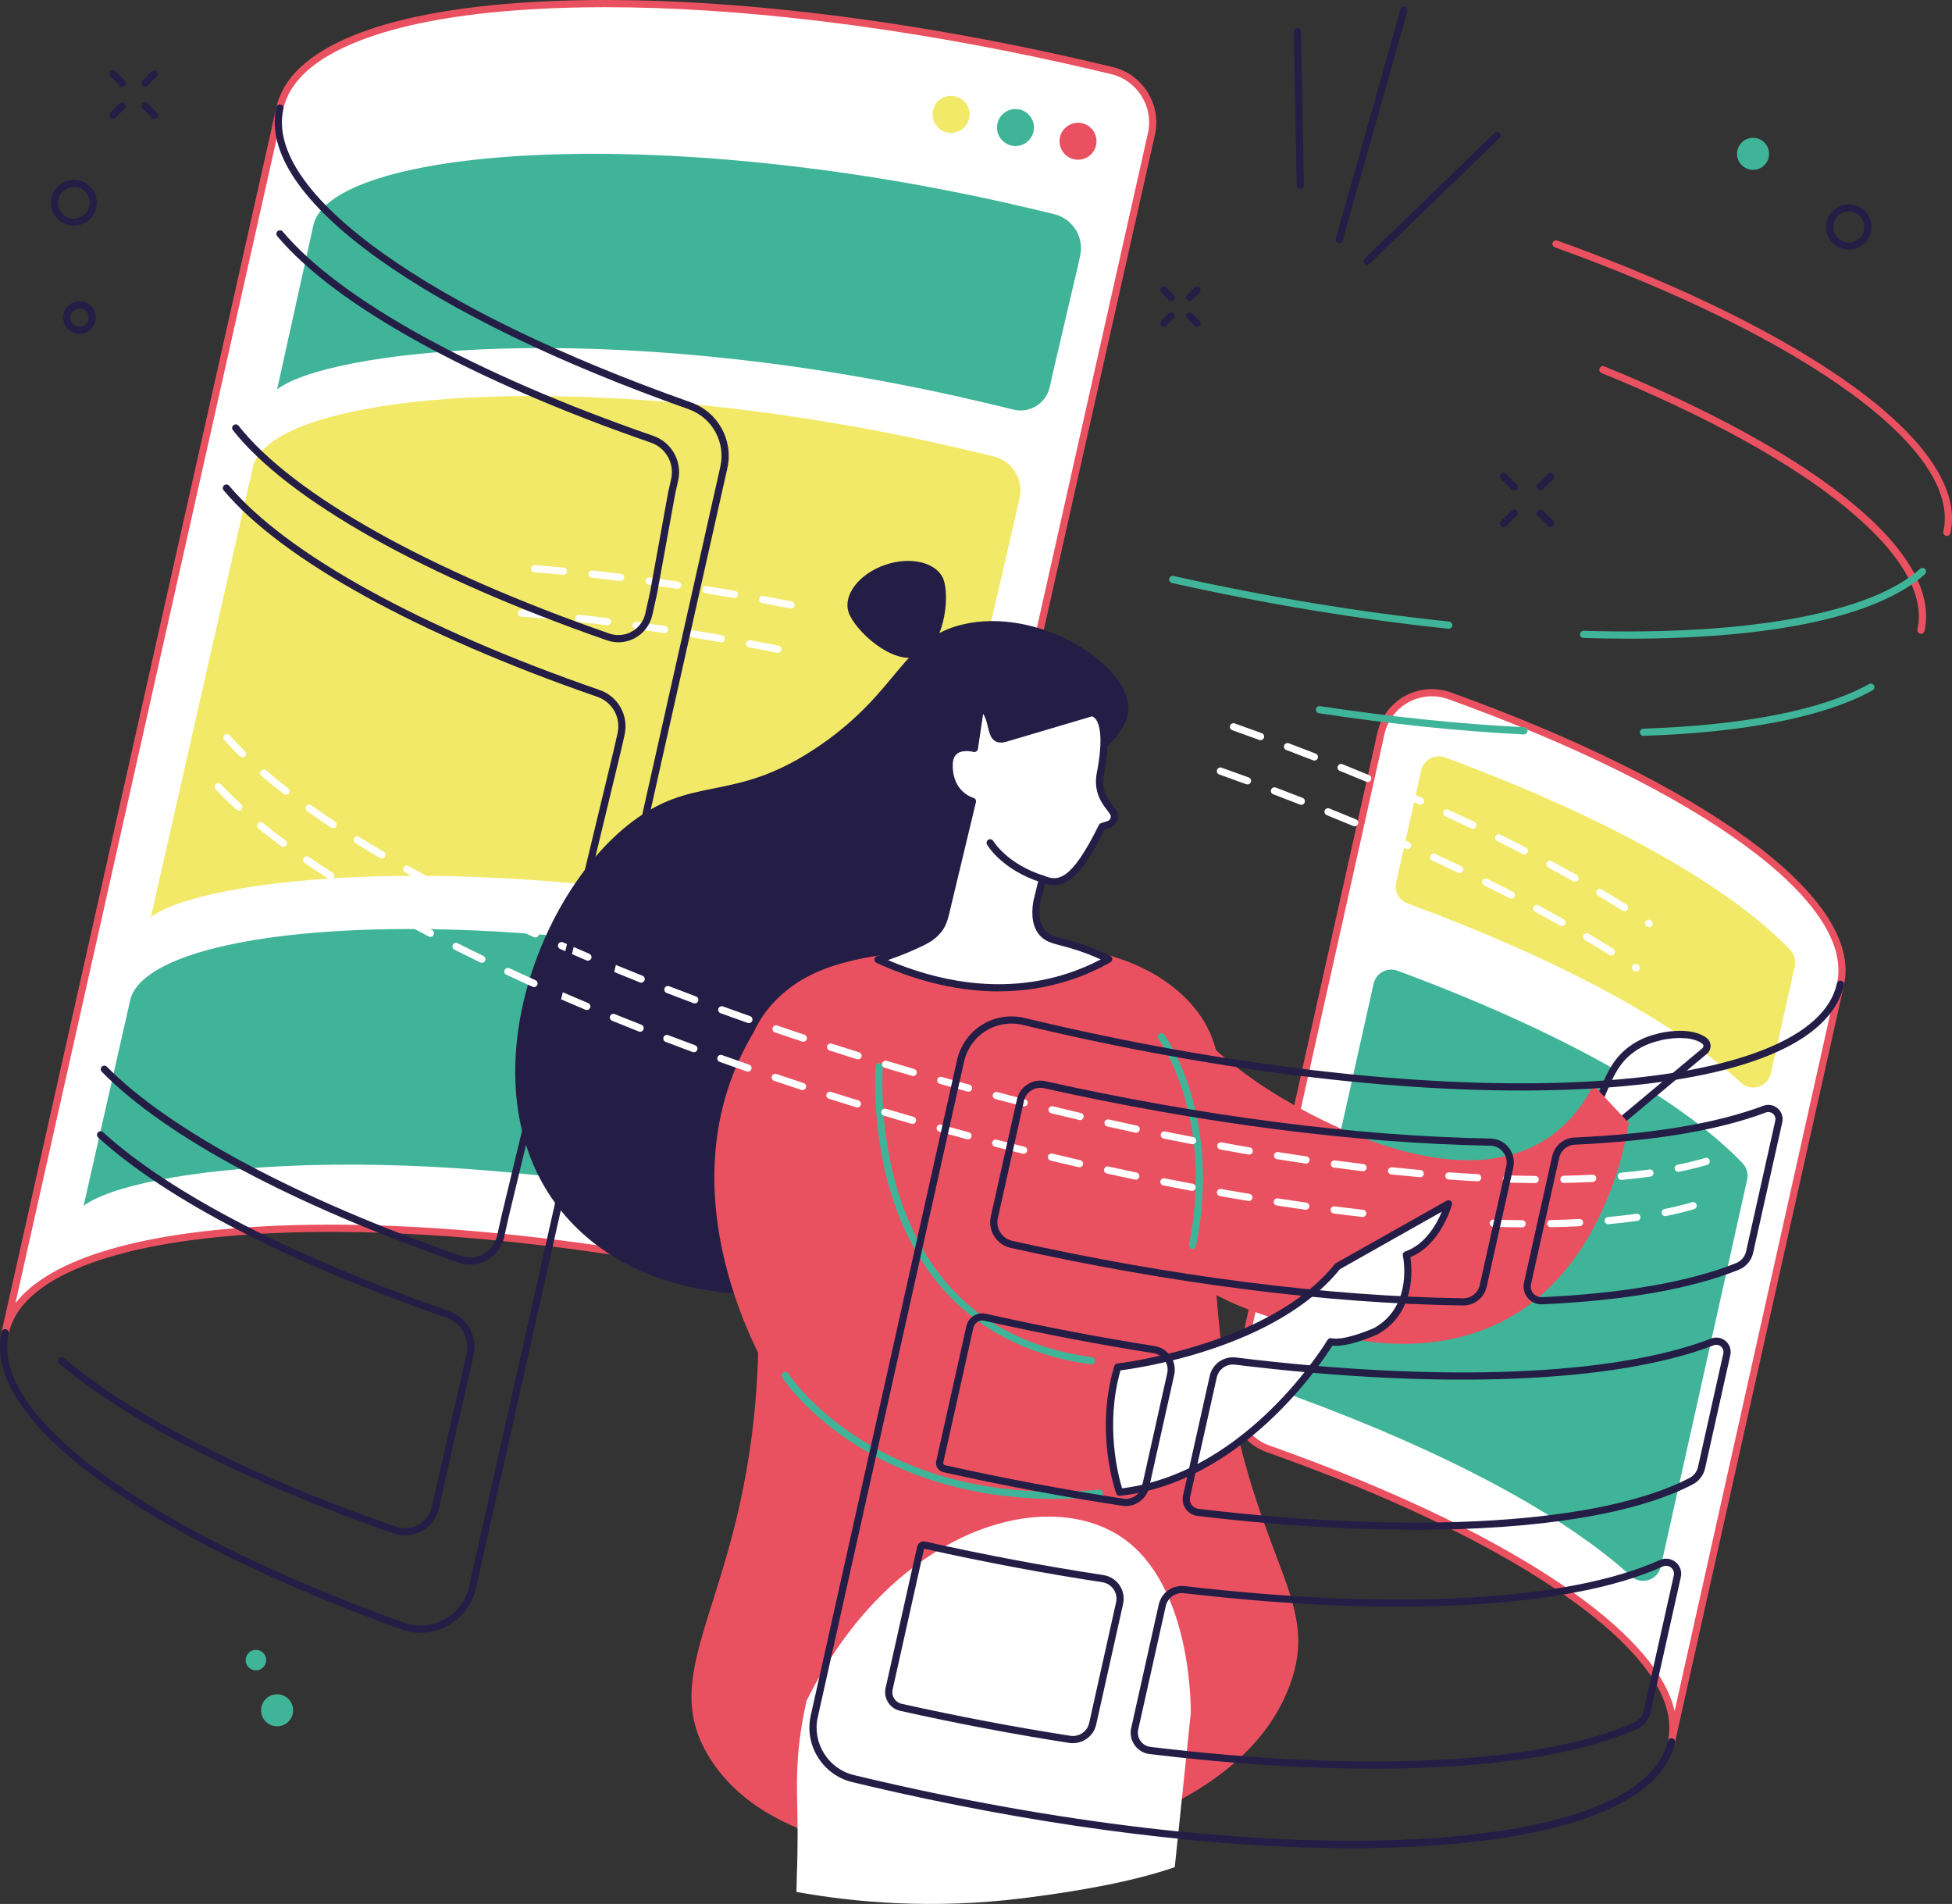
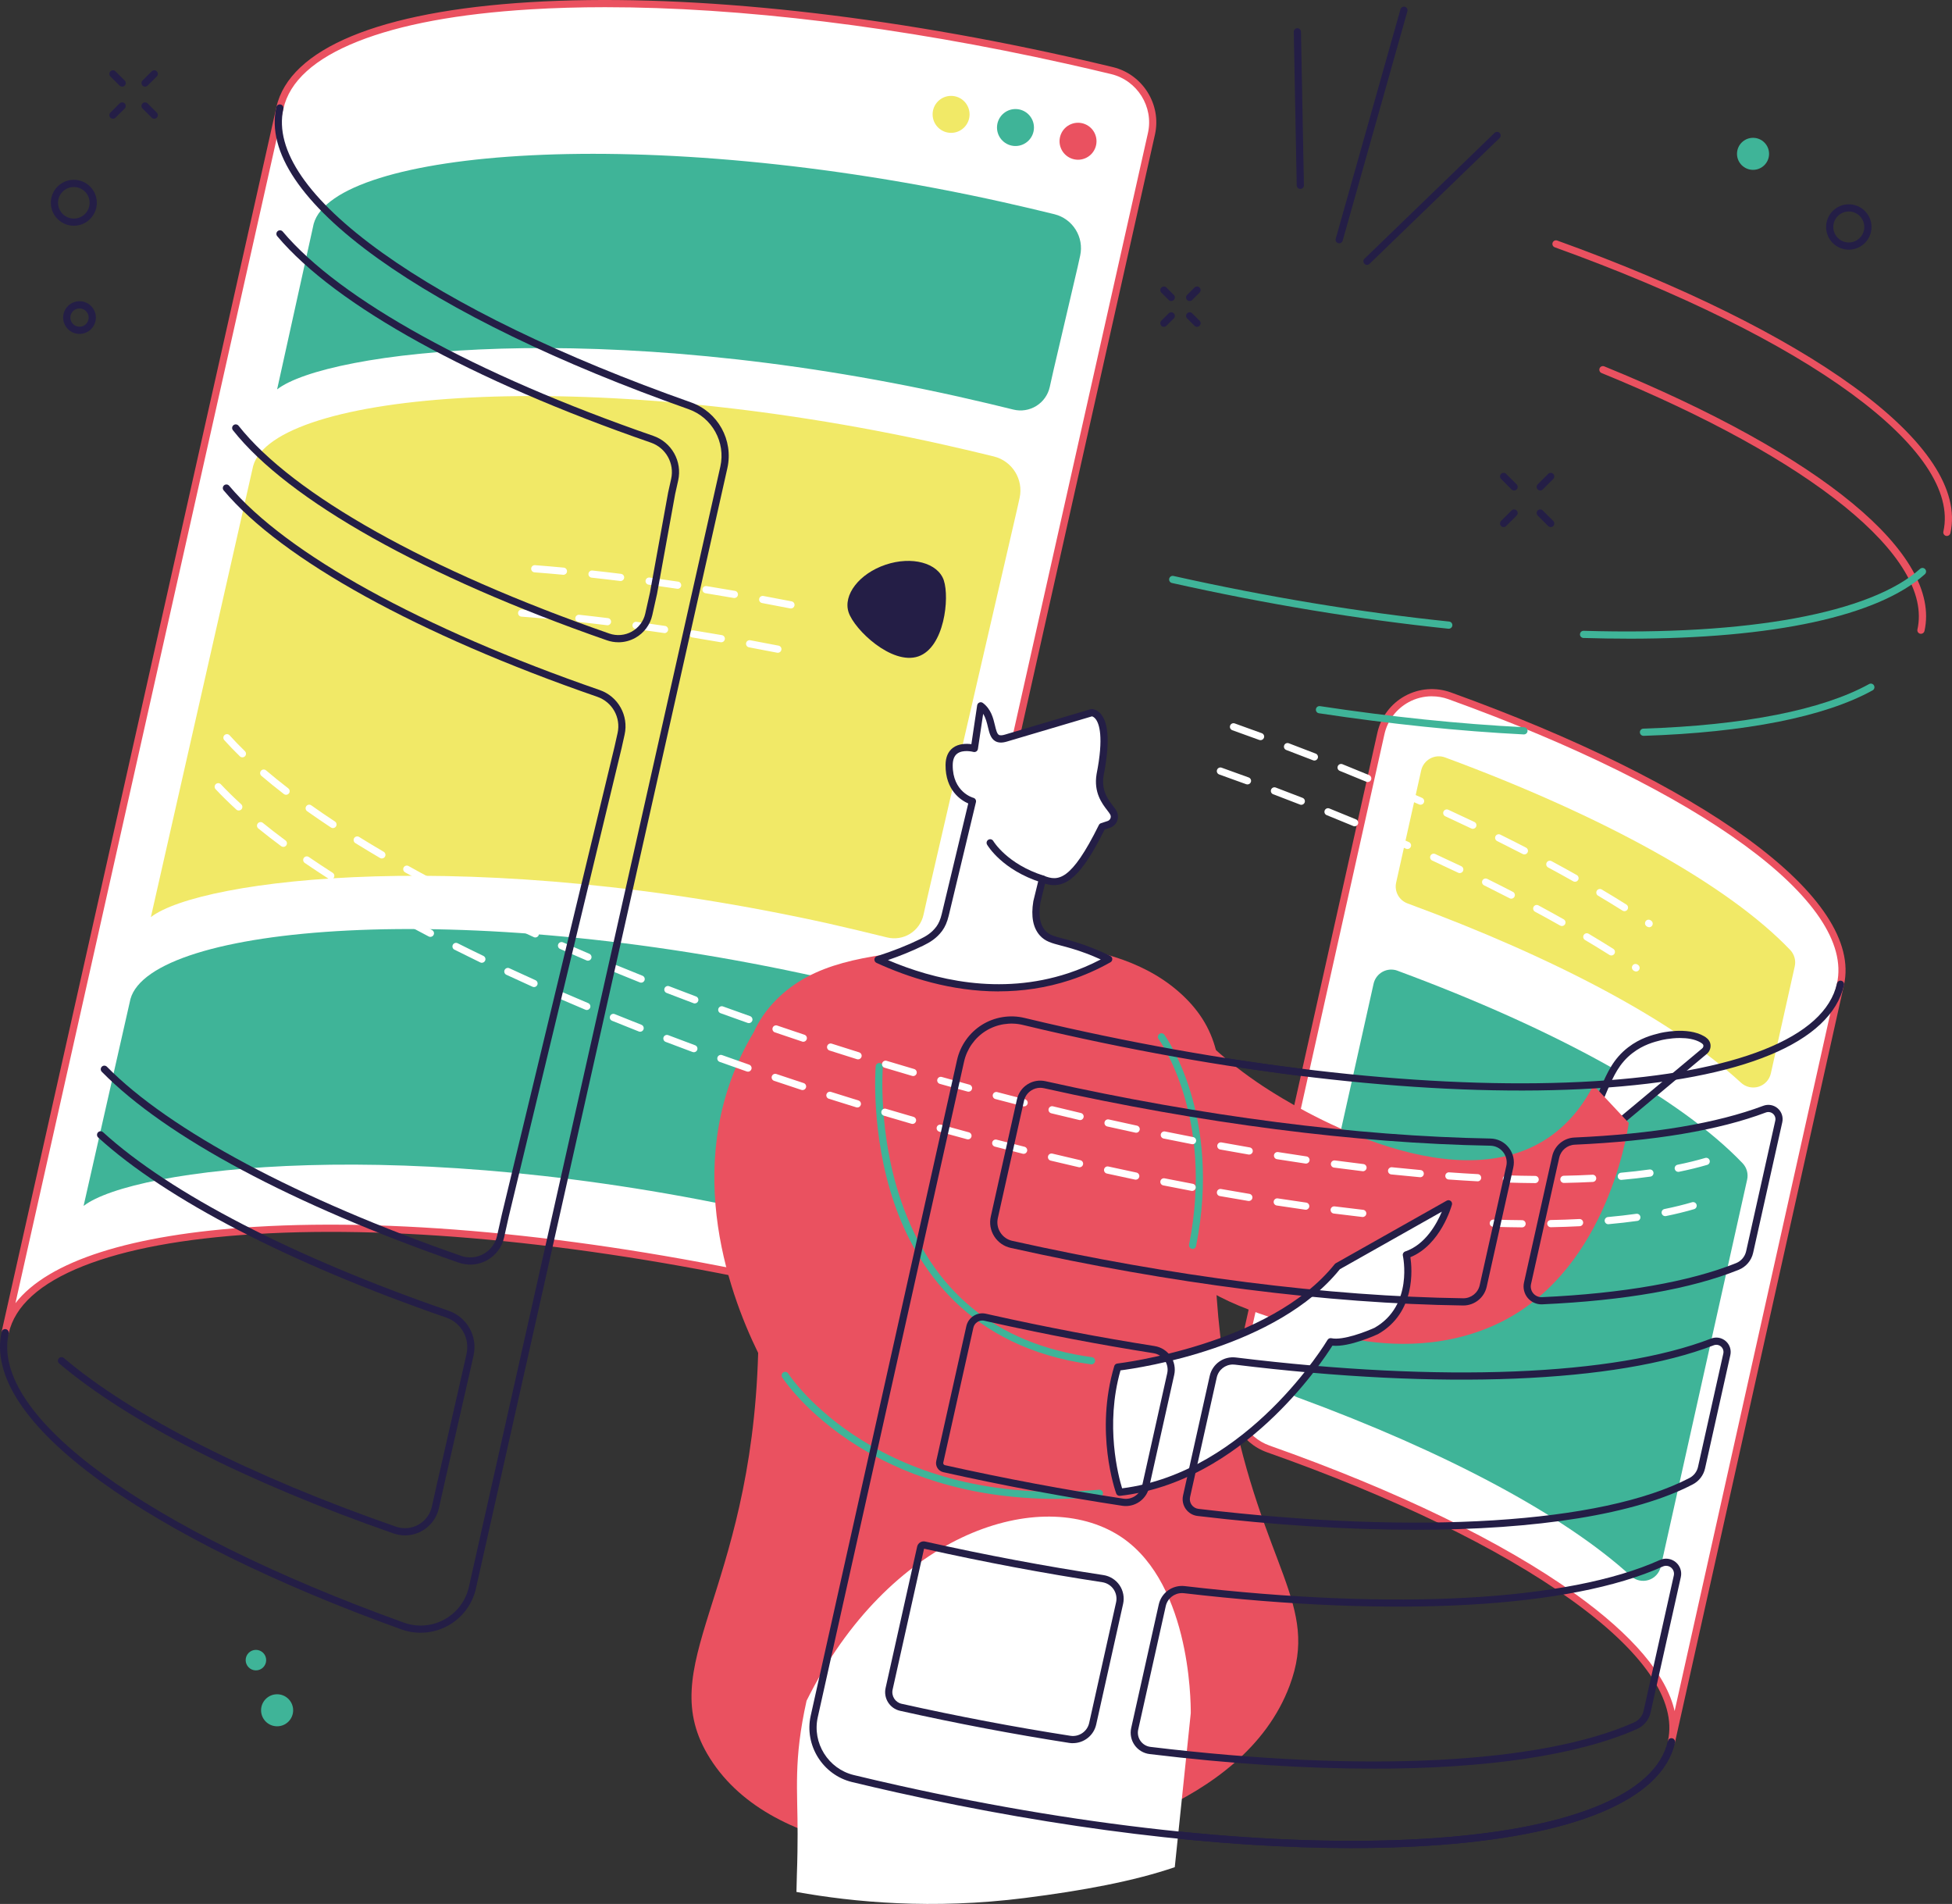
<svg xmlns="http://www.w3.org/2000/svg" id="Ebene_1" data-name="Ebene 1" viewBox="0 0 814.3 794.08">
  <rect x="0" y="0" width="814.3" height="794.08" fill="#333333" stroke="none" />
  <defs>
    <style>
      .cls-1 {
        fill: #f1e967;
      }

      .cls-1, .cls-2, .cls-3, .cls-4, .cls-5 {
        stroke-width: 0px;
      }

      .cls-2 {
        fill: #ea5160;
      }

      .cls-3 {
        fill: #241e46;
      }

      .cls-4 {
        fill: #fff;
      }

      .cls-5 {
        fill: #3fb498;
      }
    </style>
  </defs>
  <g id="CMS_development" data-name="CMS development">
    <path class="cls-3" d="M563.84,770.78c-55.63,0-121.76-8.03-189.87-23.23-6.14-1.37-12.36-2.82-18.49-4.29-12.27-2.96-20.02-15.38-17.28-27.69l61.04-273.47c1.35-6.05,5.14-11.39,10.39-14.67,5.25-3.28,11.72-4.33,17.74-2.88,5.88,1.41,11.85,2.8,17.77,4.12,80.92,18.06,159,25.97,219.87,22.27,29.5-1.79,53.31-6.22,70.77-13.15,17.74-7.04,28.01-16.34,30.53-27.61.18-.81.98-1.32,1.79-1.14.81.18,1.32.98,1.14,1.79-5.37,24.05-42.32,39.35-104.04,43.11-61.13,3.72-139.51-4.22-220.7-22.34-5.93-1.32-11.93-2.71-17.82-4.13-5.24-1.26-10.87-.35-15.45,2.5-4.57,2.85-7.87,7.51-9.05,12.77l-61.04,273.47c-2.39,10.72,4.36,21.54,15.05,24.12,6.1,1.47,12.31,2.91,18.44,4.28,80.92,18.06,159.01,25.97,219.87,22.27,29.5-1.79,53.31-6.22,70.77-13.15,17.74-7.04,28.01-16.34,30.53-27.61.18-.81.98-1.32,1.79-1.14.81.18,1.32.98,1.14,1.79-5.37,24.05-42.32,39.35-104.04,43.11-9.85.6-20.15.9-30.84.9Z" />
    <g>
      <g>
        <path class="cls-4" d="M604.7,290.19c-12.34-4.45-25.79,2.93-28.64,15.73l-60.96,273.14c-2.4,10.74,3.6,21.58,13.98,25.25,106.41,37.61,176.28,85.87,168.18,122.14l70.52-315.94c7.97-35.69-59.54-82.98-163.07-120.32Z" />
        <path class="cls-2" d="M697.26,727.96c-.11,0-.22-.01-.33-.04-.81-.18-1.32-.98-1.14-1.79,3.78-16.92-10.25-37.33-40.56-59.03-29.99-21.47-73.78-42.69-126.66-61.38-11.08-3.92-17.5-15.52-14.94-26.99l60.96-273.14c1.45-6.51,5.64-12.1,11.5-15.31,5.86-3.22,12.83-3.77,19.12-1.5,51.72,18.65,94.5,39.74,123.72,60.97,30.36,22.07,44.3,43.19,40.3,61.08l-70.51,315.94c-.16.7-.78,1.17-1.46,1.17ZM597.31,290.4c-3.38,0-6.75.84-9.77,2.51-5.1,2.8-8.75,7.66-10.01,13.34l-60.96,273.14c-2.23,9.99,3.37,20.1,13.02,23.51,53.13,18.78,97.19,40.14,127.4,61.77,24.09,17.25,38.2,33.92,41.6,48.97l67.73-303.45c7.54-33.8-56.09-80.34-162.11-118.58-2.23-.81-4.56-1.2-6.88-1.2Z" />
      </g>
      <path class="cls-5" d="M582.98,404.85c-2.04-.75-4.3-.59-6.21.45-1.91,1.04-3.28,2.85-3.76,4.97-8.97,40.18-20.85,93.4-36.56,163.81-.82,3.68,1.2,7.4,4.74,8.7,62.38,22.92,111.58,49.31,139.2,74.58,1.98,1.81,4.78,2.43,7.34,1.62,2.56-.81,4.49-2.92,5.08-5.54,15.4-68.98,27.12-121.5,36.03-161.45.55-2.45-.17-5.03-1.9-6.84-25.72-26.92-77.18-55.58-143.97-80.29Z" />
      <path class="cls-1" d="M602.83,315.9c-2.04-.75-4.3-.59-6.21.45-1.91,1.04-3.28,2.85-3.76,4.97-2.54,11.4-5.93,26.59-10.44,46.78-.82,3.68,1.21,7.39,4.75,8.69,62.47,23,111.66,49.47,139.12,74.79,1.98,1.82,4.78,2.45,7.34,1.65,2.57-.8,4.51-2.91,5.1-5.54,4.22-18.9,7.47-33.46,9.97-44.66.55-2.46-.17-5.02-1.91-6.84-25.72-26.92-77.18-55.58-143.96-80.29Z" />
    </g>
    <g>
      <g>
        <path class="cls-4" d="M330.53,535.86c6.09,1.36,12.12,2.76,18.1,4.2,12.01,2.89,24.05-4.64,26.74-16.69L480.34,55.79c2.63-11.8-4.69-23.5-16.44-26.34-6.2-1.5-12.46-2.95-18.77-4.36C274.72-12.95,127.7-4.01,116.75,45.05L2.14,555.82c10.95-49.06,157.97-58,328.38-19.96Z" />
        <path class="cls-2" d="M2.14,557.32c-.11,0-.22-.01-.33-.04-.81-.18-1.32-.98-1.14-1.79,0-.02,0-.04.01-.06L115.29,44.72C120.74,20.28,158.3,4.72,221.05.91c62.16-3.78,141.86,4.29,224.41,22.71,6.26,1.4,12.58,2.87,18.8,4.37,12.46,3.01,20.34,15.63,17.55,28.12l-104.97,467.58c-1.39,6.23-5.14,11.53-10.56,14.91-5.41,3.37-11.8,4.41-18,2.92-5.97-1.44-12.05-2.85-18.08-4.19-82.29-18.36-161.68-26.41-223.57-22.64-30,1.82-54.21,6.32-71.97,13.37-18.04,7.17-28.49,16.62-31.05,28.1h0c-.16.7-.78,1.17-1.46,1.17ZM252.42,3c-10.81,0-21.22.3-31.19.91-30,1.82-54.21,6.32-71.97,13.37-18.04,7.17-28.49,16.62-31.05,28.1L6.44,543.51c13.59-17.53,48.22-28.68,100-31.83,62.16-3.78,141.86,4.29,224.41,22.71h0c6.04,1.35,12.14,2.76,18.13,4.2,5.41,1.3,10.99.4,15.71-2.55,4.73-2.95,8.01-7.57,9.22-13.02L478.88,55.46c2.44-10.91-4.44-21.92-15.33-24.55-6.2-1.5-12.51-2.96-18.75-4.35C375.77,11.14,308.76,3,252.42,3Z" />
      </g>
      <path class="cls-5" d="M399.99,165.46c8.72,1.95,16.41,3.79,22.73,5.36,3.26.81,6.71.27,9.57-1.5,2.86-1.77,4.89-4.61,5.62-7.89l1.56-6.97,10.08-43.09,1.04-4.68c1.73-7.75-3.05-15.45-10.75-17.35-6.03-1.49-13.23-3.2-21.29-5-150.03-33.48-279.14-21.7-287.69,9l-15.26,69.06c20.54-15.9,134.36-30.43,284.39,3.05Z" />
      <path class="cls-1" d="M347.32,385.57c5.34,1.19,14.7,3.43,22.75,5.41,3.26.8,6.7.26,9.56-1.51,2.85-1.77,4.88-4.61,5.61-7.89l1.57-7.02,37.48-162.16,1.04-4.68c1.73-7.75-3.05-15.45-10.75-17.35-6.03-1.49-13.23-3.2-21.29-5-150.03-33.49-279.14-21.7-287.69,9l-42.66,188.13c20.54-15.9,134.36-30.43,284.39,3.05Z" />
      <path class="cls-5" d="M319.26,506c3.39.76,13.81,3.25,22.76,5.44,3.26.8,6.7.25,9.55-1.52,2.85-1.77,4.87-4.61,5.6-7.88l1.57-7.03,14.37-60.32,1.04-4.68c1.73-7.75-3.05-15.45-10.75-17.35-6.03-1.49-13.23-3.2-21.29-5-150.03-33.48-279.14-21.7-287.69,9l-19.55,86.3c20.54-15.9,134.36-30.43,284.39,3.05Z" />
      <circle class="cls-2" cx="449.71" cy="58.91" r="7.71" transform="translate(11.69 176.58) rotate(-22.5)" />
      <circle class="cls-5" cx="423.62" cy="53.19" r="7.71" />
      <circle class="cls-1" cx="396.76" cy="47.7" r="7.71" />
    </g>
    <g>
      <g>
-         <path class="cls-3" d="M430.41,402.77c1.95,21.32-7.79,84.67-46.48,114.87-38.65,30.17-111.78,31.64-148.19-10.66-43.91-51.02-11.17-138.74,32.09-167.16,24.23-15.92,40.28-5.7,74.03-28.81,33.67-23.05,34.31-44.59,59.83-50.59,30.69-7.21,66.36,15.11,68.86,32.83,2.24,15.85-20.66,21.89-33.61,53.88-2.43,6-3.78,11.11-4.5,15.75-3.2,20.46-2.4,36.04-2.05,39.88Z" />
        <path class="cls-3" d="M393.72,242.06c2.45,7.29.26,28.04-10.7,31.73-10.96,3.69-26.55-11.07-29-18.37-2.45-7.29,4.44-16.2,15.41-19.89,10.96-3.69,21.84-.77,24.3,6.53Z" />
      </g>
      <g>
        <g>
          <path class="cls-4" d="M711.05,438.4c.8-.67,1.18-1.72.98-2.74-.22-1.18-1.39-1.89-1.92-2.19-6.61-3.84-17.51-1.09-17.51-1.09-3,.76-7.71,1.94-12.52,5.65-5.71,4.4-8.1,9.67-10.93,16.11-2.38,5.42-5.32,13.74-6.48,24.6,5.47-4.43,45.13-37.64,48.38-40.35Z" />
          <path class="cls-3" d="M662.67,480.25c-.25,0-.49-.06-.72-.18-.53-.29-.84-.87-.77-1.48.94-8.79,3.16-17.22,6.6-25.05,2.71-6.16,5.26-11.97,11.39-16.7,5.06-3.9,10.07-5.17,13.07-5.92.47-.12,11.57-2.85,18.63,1.25.56.33,2.28,1.33,2.64,3.21.3,1.56-.28,3.16-1.49,4.17h0c-.65.54-2.77,2.31-5.78,4.83-12.41,10.38-38.23,31.98-42.62,35.52-.27.22-.61.33-.94.33ZM700.87,432.92c-4.2,0-7.84.89-7.9.91-2.95.74-7.41,1.87-11.97,5.39-5.52,4.26-7.82,9.48-10.47,15.53-2.83,6.44-4.8,13.3-5.88,20.44,8.28-6.85,28.96-24.15,39.66-33.1,3.01-2.52,5.13-4.29,5.79-4.84h0c.38-.32.56-.82.47-1.31-.1-.53-.93-1.02-1.2-1.17-2.44-1.42-5.6-1.84-8.49-1.84ZM711.05,438.4h0,0Z" />
        </g>
        <path class="cls-2" d="M477.2,404.07c18.86,27.12,39.43,42.49,52.18,50.57,8.09,5.13,75.16,47.66,116.37,19.97,10.2-6.85,15.94-16.08,18.98-22.01,4.91,5.25,9.83,10.5,14.74,15.75-.98,6.52-10.48,63.99-56.23,84.42-23.38,10.44-47.27,8.34-62.47,4.93-21.33-4.78-51.86-13.21-63.96-25-46.7-45.49-19.61-128.64-19.61-128.64Z" />
        <path class="cls-2" d="M513.04,582.93c-18.56-96.94,13.26-135.74-18.89-167.06-29.42-28.67-83.23-22.64-106.52-20.04-26.42,2.96-48.3,5.41-63.92,21.27-4.15,4.21-7.16,8.69-9.33,13.51v-.02c-30.93,51.64-10.89,107.63,1.9,133.68-2.9,101.66-44.66,130.1-20.12,169.07,26.56,42.19,97.51,43.79,135.13,37.59,13.2-2.17,87.27-16.01,106.69-67.88,12.73-34.01-11.31-48.9-24.94-120.13Z" />
        <g>
          <path class="cls-4" d="M466.27,570.17s63.91-7.26,91.68-41.99l46.3-26.12s-4.64,16.9-17.58,21.31c0,0,4.96,21.73-12.49,31.7,0,0-12.71,5.91-19.11,4.53,0,0-33.36,56.68-88.03,62.78,0,0-8.95-24.87-.78-52.21Z" />
          <path class="cls-3" d="M467.05,623.88c-.63,0-1.19-.39-1.41-.99-.37-1.03-9.02-25.65-.81-53.14.17-.58.67-.99,1.27-1.06.63-.07,63.62-7.6,90.68-41.44.12-.15.27-.28.43-.37l46.3-26.12c.53-.3,1.18-.25,1.66.12.48.37.68,1,.52,1.58-.19.7-4.72,16.71-17.33,21.88.75,4.99,2.24,23.08-13.44,32.04-.04.02-.07.04-.11.06-.51.24-11.99,5.53-18.98,4.8-4.55,7.24-37.59,56.94-88.62,62.63-.06,0-.11,0-.17,0ZM467.43,571.54c-6.53,22.93-.88,44.16.67,49.2,52.59-6.65,85.36-61.35,85.69-61.9.33-.56.98-.84,1.61-.71,4.8,1.04,14.64-2.8,18.1-4.4,16.23-9.33,11.76-29.83,11.72-30.03-.17-.75.25-1.51.98-1.75,8.43-2.87,13.17-11.57,15.28-16.6l-42.53,24c-26.35,32.67-82.99,41.1-91.5,42.19Z" />
        </g>
        <path class="cls-5" d="M440.52,625.14c-38.54,0-65.75-11.47-82.52-21.89-22-13.67-31.65-28.68-31.73-28.82-.29-.51-.27-1.18.08-1.66.49-.67,1.42-.82,2.09-.33.2.15.36.33.46.54,1,1.57,38.05,56.52,129.59,48.34.83-.07,1.55.53,1.63,1.36.07.83-.54,1.55-1.36,1.63-6.34.57-12.42.83-18.24.83Z" />
        <path class="cls-5" d="M455.34,569.04c-.07,0-.14,0-.2-.01-51.24-6.97-72.95-40.47-82.14-67.34-9.91-28.98-7.72-56.7-7.7-56.98.07-.83.82-1.43,1.62-1.37.83.07,1.44.79,1.37,1.62-.02.27-2.15,27.45,7.58,55.84,12.98,37.87,39.78,59.82,79.67,65.25.82.11,1.4.87,1.28,1.69-.1.75-.75,1.3-1.48,1.3Z" />
        <path class="cls-5" d="M497.5,520.89c-.1,0-.2,0-.29-.03-.81-.16-1.34-.95-1.18-1.76,10.68-53.6-12.48-85.44-12.72-85.75-.5-.66-.36-1.6.3-2.1.66-.5,1.6-.36,2.1.3.24.33,24.21,33.15,13.25,88.14-.14.71-.77,1.21-1.47,1.21Z" />
      </g>
      <path class="cls-4" d="M490.07,778.75l6.67-64.21c.03-5.3-.32-57-31.42-75.01-33.58-19.46-94.65,1-128.85,69.81-5.56,24.97-3.68,37.3-3.74,55.6-.05,13.17-.21,11.35-.48,24.14,23.78,4.27,56.72,7.41,95.27,2.52,24.3-3.08,45.62-7.05,62.56-12.86Z" />
      <g>
        <g>
          <path class="cls-4" d="M384.6,392.99c2.36-1.16,5.05-2.66,7.26-5.66,1.06-1.44,1.85-3.22,2.45-5.68l11.38-47.45s-9.84-2.48-9.74-15.12c.08-9.81,10.52-6.91,10.52-6.91l2.65-17.75c6.74,5.11,2.38,15.86,10.48,13.46l35.79-10.61s8.72-.28,3.54,25.85c-1.49,8.99,4.19,13.3,5.56,15.94.97,1.86.03,4.15-1.97,4.8l-2.77.91c-10.95,22.13-16.97,25.09-24.87,21.86l-2.34,9.55c-.64,3.88-.87,9.36,2.37,12.98,2.54,2.84,5.84,3,12.51,4.98,3.61,1.07,8.86,2.87,15.08,5.92-4.86,2.75-10.33,5.26-16.43,7.27-34.29,11.29-66.3-.9-79.81-7.1,4.72-1.51,11.51-3.91,18.34-7.25Z" />
          <path class="cls-3" d="M416.62,413.49c-19.89,0-37.79-5.85-50.98-11.9-.56-.26-.91-.84-.87-1.45.04-.62.45-1.15,1.04-1.34,6.65-2.12,12.75-4.53,18.13-7.17h0c2.17-1.06,4.66-2.43,6.71-5.21.96-1.31,1.66-2.94,2.2-5.15l11.07-46.16c-2.96-1.3-9.55-5.41-9.47-16.07.03-3.22,1.06-5.62,3.06-7.13,2.46-1.86,5.75-1.79,7.71-1.53l2.42-16.21c.08-.52.43-.97.92-1.17.49-.2,1.05-.13,1.47.19,3.42,2.59,4.31,6.33,5.03,9.34.43,1.8.83,3.51,1.64,3.97.61.35,1.68.14,2.48-.1l35.79-10.61c.12-.04.25-.06.38-.06.2,0,2.14-.01,3.88,2.05,3.36,3.96,3.75,12.57,1.17,25.6-1.05,6.33,1.8,10.02,3.88,12.72.64.83,1.18,1.54,1.55,2.24.66,1.28.73,2.78.19,4.11-.55,1.34-1.64,2.36-3.02,2.81l-2.18.71c-9.58,19.22-16.1,25.27-24.87,22.6l-1.93,7.88c-.86,5.3-.18,9.23,2.02,11.68,1.62,1.81,3.68,2.35,7.44,3.33,1.28.33,2.72.71,4.38,1.21,5.14,1.53,10.3,3.55,15.31,6.02.5.25.82.75.84,1.3.02.56-.28,1.08-.76,1.35-5.34,3.01-10.96,5.5-16.69,7.39-10.23,3.37-20.31,4.74-29.92,4.74ZM370.42,400.43c19.05,8.12,46.53,14.91,75.19,5.48,4.64-1.53,9.2-3.46,13.58-5.75-4.02-1.83-8.11-3.37-12.2-4.58-1.61-.48-3.03-.85-4.29-1.18-4.03-1.06-6.69-1.75-8.91-4.24-2.84-3.17-3.76-7.96-2.73-14.23,0-.04.01-.08.02-.12l2.34-9.55c.1-.42.39-.78.78-.98.39-.2.84-.22,1.25-.05,5.9,2.41,11.33,2.38,22.96-21.14.18-.36.49-.63.88-.76l2.77-.91c.53-.18.96-.57,1.17-1.09.21-.52.19-1.09-.07-1.59-.24-.46-.71-1.08-1.26-1.79-2.14-2.78-5.72-7.43-4.45-15.09,3.09-15.59,1.08-21.08-.39-22.97-.64-.82-1.26-1.05-1.53-1.12l-35.5,10.52c-2.01.6-3.59.54-4.84-.18-1.92-1.11-2.47-3.43-3.06-5.87-.44-1.83-.91-3.83-1.99-5.53l-2.19,14.66c-.06.42-.31.8-.67,1.04-.36.23-.81.3-1.22.19-.04-.01-4.29-1.14-6.76.73-1.21.92-1.84,2.52-1.86,4.75-.09,11.33,8.52,13.64,8.6,13.66.8.2,1.28,1.01,1.09,1.8l-11.38,47.45c-.64,2.61-1.5,4.59-2.7,6.22-2.33,3.16-5.13,4.81-7.8,6.12-4.5,2.2-9.47,4.25-14.84,6.1Z" />
        </g>
        <path class="cls-3" d="M434.89,368.13c-.15,0-.3-.02-.45-.07-16.41-5.2-22.42-15.36-22.67-15.79-.41-.72-.17-1.64.55-2.05.72-.41,1.63-.17,2.05.55.08.14,5.78,9.61,20.98,14.43.79.25,1.23,1.09.98,1.88-.2.64-.79,1.05-1.43,1.05Z" />
      </g>
    </g>
    <g>
      <g>
        <path class="cls-4" d="M640.4,493.44h-.01c-3.91-.03-7.96-.11-12.03-.24-.83-.03-1.48-.72-1.45-1.55.03-.83.69-1.48,1.55-1.45,4.05.13,8.07.21,11.96.24.83,0,1.5.68,1.49,1.51,0,.82-.68,1.49-1.5,1.49ZM652.4,493.37c-.81,0-1.48-.65-1.5-1.47-.02-.83.64-1.51,1.47-1.53,4.08-.08,8.1-.22,11.94-.42.84-.05,1.53.59,1.58,1.42.04.83-.59,1.53-1.42,1.58-3.88.2-7.93.34-12.04.42,0,0-.02,0-.03,0ZM616.41,492.69s-.05,0-.08,0c-3.92-.21-7.96-.46-12.01-.75-.83-.06-1.45-.78-1.39-1.6.06-.83.77-1.45,1.6-1.39,4.03.29,8.05.54,11.95.75.83.04,1.46.75,1.42,1.58-.04.8-.71,1.42-1.5,1.42ZM676.36,492.11c-.77,0-1.42-.59-1.49-1.37-.07-.82.53-1.55,1.36-1.63,4.09-.37,8.08-.82,11.85-1.35.83-.11,1.58.46,1.69,1.28.11.82-.46,1.58-1.28,1.69-3.81.53-7.85.99-11.99,1.36-.05,0-.09,0-.14,0ZM592.47,490.98s-.09,0-.13,0c-3.92-.35-7.94-.74-11.97-1.16-.82-.09-1.42-.82-1.34-1.65.09-.82.85-1.42,1.65-1.34,4.01.42,8.02.81,11.92,1.16.83.07,1.43.8,1.36,1.63-.07.78-.72,1.37-1.49,1.37ZM700.11,488.75c-.7,0-1.32-.49-1.47-1.2-.16-.81.36-1.6,1.17-1.77,4.09-.83,7.97-1.78,11.53-2.83.79-.23,1.63.22,1.86,1.02.23.79-.22,1.63-1.02,1.86-3.64,1.07-7.6,2.04-11.78,2.89-.1.02-.2.03-.3.03ZM568.6,488.49c-.06,0-.12,0-.18-.01-3.93-.47-7.94-.98-11.93-1.51-.82-.11-1.4-.86-1.29-1.69.11-.82.85-1.4,1.69-1.29,3.97.53,7.97,1.04,11.88,1.51.82.1,1.41.85,1.31,1.67-.09.76-.74,1.32-1.49,1.32ZM544.81,485.31c-.07,0-.15,0-.22-.02-3.92-.57-7.92-1.19-11.88-1.82-.82-.13-1.38-.9-1.25-1.72.13-.82.9-1.38,1.72-1.25,3.95.63,7.94,1.24,11.84,1.81.82.12,1.39.88,1.27,1.7-.11.75-.75,1.28-1.48,1.28ZM521.1,481.54c-.08,0-.17,0-.25-.02-3.9-.67-7.88-1.37-11.83-2.09-.81-.15-1.35-.93-1.21-1.75.15-.82.93-1.35,1.75-1.21,3.94.72,7.91,1.42,11.8,2.09.82.14,1.37.92,1.23,1.73-.12.73-.76,1.25-1.48,1.25ZM497.49,477.23c-.09,0-.19,0-.29-.03-3.9-.76-7.83-1.54-11.79-2.35-.81-.17-1.34-.96-1.17-1.77.17-.81.97-1.33,1.77-1.17,3.94.81,7.86,1.59,11.76,2.34.81.16,1.34.94,1.19,1.76-.14.72-.77,1.22-1.47,1.22ZM473.97,472.43c-.1,0-.21-.01-.32-.03-3.89-.84-7.8-1.7-11.74-2.58-.81-.18-1.32-.98-1.13-1.79.18-.81.98-1.32,1.79-1.13,3.92.88,7.83,1.74,11.71,2.57.81.17,1.33.97,1.15,1.78-.15.7-.77,1.19-1.46,1.19ZM450.56,467.16c-.11,0-.23-.01-.34-.04-3.88-.91-7.77-1.85-11.68-2.8-.8-.2-1.3-1.01-1.1-1.81.2-.8,1.01-1.3,1.81-1.1,3.9.96,7.79,1.89,11.66,2.8.81.19,1.31,1,1.12,1.8-.16.69-.78,1.16-1.46,1.16ZM427.24,461.45c-.12,0-.25-.01-.37-.05-3.86-.98-7.74-1.99-11.63-3.02-.8-.21-1.28-1.03-1.07-1.83.21-.8,1.04-1.28,1.83-1.07,3.88,1.03,7.75,2.03,11.6,3.01.8.2,1.29,1.02,1.08,1.82-.17.68-.78,1.13-1.45,1.13ZM404.03,455.32c-.13,0-.26-.02-.4-.05-3.85-1.05-7.71-2.13-11.57-3.22-.8-.23-1.26-1.05-1.04-1.85.23-.8,1.06-1.26,1.85-1.03,3.86,1.09,7.71,2.16,11.55,3.21.8.22,1.27,1.04,1.05,1.84-.18.67-.79,1.1-1.45,1.1ZM380.94,448.79c-.14,0-.28-.02-.42-.06-3.86-1.13-7.7-2.27-11.52-3.42-.79-.24-1.24-1.08-1-1.87.24-.79,1.08-1.24,1.87-1,3.81,1.15,7.64,2.29,11.49,3.42.79.23,1.25,1.07,1.02,1.86-.19.65-.79,1.08-1.44,1.08ZM357.96,441.84c-.15,0-.3-.02-.45-.07-3.84-1.2-7.66-2.41-11.46-3.63-.79-.25-1.22-1.1-.97-1.89.25-.79,1.1-1.22,1.89-.97,3.79,1.22,7.6,2.42,11.43,3.62.79.25,1.23,1.09.99,1.88-.2.64-.79,1.05-1.43,1.05ZM335.11,434.49c-.16,0-.32-.02-.47-.08-3.82-1.27-7.62-2.55-11.39-3.84-.78-.27-1.2-1.12-.93-1.91.27-.78,1.12-1.2,1.9-.93,3.76,1.29,7.55,2.56,11.36,3.83.79.26,1.21,1.11.95,1.9-.21.63-.79,1.03-1.42,1.03ZM312.4,426.72c-.17,0-.33-.03-.5-.09-3.8-1.34-7.57-2.69-11.31-4.05-.78-.28-1.18-1.14-.9-1.92.28-.78,1.15-1.18,1.92-.9,3.73,1.36,7.49,2.71,11.29,4.04.78.28,1.19,1.13.92,1.91-.22.62-.8,1-1.41,1ZM289.84,418.51c-.18,0-.35-.03-.53-.1-3.78-1.42-7.52-2.85-11.23-4.28-.77-.3-1.16-1.17-.86-1.94.3-.77,1.17-1.16,1.94-.86,3.7,1.43,7.43,2.86,11.2,4.27.78.29,1.17,1.16.88,1.93-.23.6-.8.97-1.4.97ZM267.46,409.84c-.19,0-.37-.03-.56-.11-3.71-1.48-7.46-3-11.14-4.52-.77-.32-1.13-1.19-.81-1.96.32-.77,1.19-1.13,1.96-.81,3.67,1.51,7.41,3.03,11.11,4.51.77.31,1.14,1.18.84,1.95-.23.59-.8.94-1.39.94ZM245.27,400.68c-.2,0-.4-.04-.59-.12-3.71-1.58-7.42-3.19-11.03-4.78-.76-.33-1.1-1.22-.77-1.98.33-.76,1.22-1.1,1.98-.77,3.59,1.58,7.29,3.19,10.99,4.77.76.33,1.12,1.21.79,1.97-.24.57-.8.91-1.38.91ZM223.31,390.99c-.21,0-.42-.04-.62-.14-3.67-1.68-7.34-3.38-10.9-5.07-.75-.35-1.07-1.25-.71-2,.35-.75,1.25-1.07,2-.71,3.55,1.68,7.21,3.38,10.87,5.05.75.34,1.09,1.23.74,1.99-.25.55-.8.88-1.37.88ZM201.61,380.71c-.22,0-.45-.05-.66-.15-3.62-1.78-7.24-3.6-10.75-5.39-.74-.38-1.03-1.28-.65-2.02.38-.74,1.28-1.03,2.02-.65,3.49,1.79,7.1,3.6,10.71,5.37.74.37,1.05,1.26.68,2.01-.26.53-.79.84-1.35.84ZM180.24,369.77c-.24,0-.48-.06-.71-.18-3.59-1.92-7.15-3.86-10.56-5.77-.72-.4-.98-1.32-.58-2.04.41-.72,1.32-.98,2.04-.58,3.4,1.9,6.93,3.83,10.51,5.74.73.39,1.01,1.3.62,2.03-.27.51-.79.79-1.32.79ZM159.29,358.05c-.26,0-.52-.07-.76-.21-3.52-2.07-6.99-4.16-10.31-6.22-.7-.44-.92-1.36-.48-2.07.44-.7,1.36-.92,2.07-.48,3.3,2.05,6.75,4.13,10.25,6.18.71.42.95,1.34.53,2.05-.28.48-.78.74-1.29.74ZM138.9,345.38c-.28,0-.57-.08-.83-.25-3.43-2.27-6.78-4.55-9.95-6.8-.68-.48-.84-1.42-.36-2.09.48-.68,1.41-.84,2.09-.36,3.14,2.23,6.46,4.5,9.87,6.74.69.46.88,1.39.43,2.08-.29.44-.77.67-1.25.67ZM119.34,331.49c-.32,0-.64-.1-.91-.31-3.3-2.54-6.46-5.1-9.39-7.6-.63-.54-.7-1.48-.17-2.11.54-.63,1.49-.71,2.12-.17,2.89,2.46,6.01,4.99,9.27,7.5.66.51.78,1.45.27,2.1-.3.38-.74.58-1.19.58ZM101.13,315.87c-.38,0-.75-.14-1.05-.42-2.33-2.27-4.53-4.54-6.52-6.76-.55-.62-.5-1.56.11-2.12.62-.55,1.56-.5,2.12.11,1.95,2.17,4.09,4.39,6.38,6.61.59.58.61,1.53.03,2.12-.29.3-.68.45-1.08.45Z" />
        <path class="cls-4" d="M687.96,386.72c-.29,0-.58-.08-.83-.25l-.23-.15c-.69-.46-.87-1.39-.41-2.08.46-.69,1.39-.87,2.08-.41l.22.15c.69.46.87,1.39.41,2.08-.29.43-.76.67-1.25.67ZM677.66,380.03c-.27,0-.55-.07-.8-.23-3.29-2.07-6.72-4.17-10.21-6.24-.71-.42-.95-1.34-.52-2.06.42-.71,1.34-.95,2.06-.52,3.51,2.08,6.96,4.2,10.27,6.28.7.44.91,1.37.47,2.07-.29.45-.77.7-1.27.7ZM657.04,367.76c-.25,0-.5-.06-.74-.19-3.39-1.92-6.92-3.86-10.48-5.78-.73-.39-1-1.3-.61-2.03.39-.73,1.3-1,2.03-.61,3.58,1.93,7.12,3.89,10.53,5.81.72.41.98,1.32.57,2.04-.28.49-.78.76-1.31.76ZM635.92,356.36c-.23,0-.47-.05-.69-.17-3.49-1.8-7.09-3.62-10.69-5.41-.74-.37-1.04-1.27-.68-2.01.37-.74,1.27-1.04,2.01-.68,3.61,1.79,7.22,3.62,10.73,5.43.74.38,1.02,1.29.64,2.02-.27.52-.79.81-1.33.81ZM614.42,345.69c-.22,0-.44-.05-.65-.15-3.53-1.69-7.18-3.4-10.85-5.09-.75-.35-1.08-1.24-.74-1.99.35-.75,1.24-1.08,1.99-.74,3.68,1.69,7.34,3.41,10.89,5.1.75.36,1.06,1.25.71,2-.26.54-.79.85-1.35.85ZM592.62,335.64c-.2,0-.41-.04-.61-.13-3.6-1.6-7.3-3.22-10.98-4.8-.76-.33-1.11-1.21-.79-1.97.33-.76,1.21-1.11,1.97-.79,3.69,1.59,7.4,3.21,11.01,4.81.76.34,1.1,1.22.76,1.98-.25.56-.8.89-1.37.89ZM570.57,326.17c-.19,0-.39-.04-.58-.12-3.63-1.51-7.36-3.03-11.09-4.54-.77-.31-1.14-1.18-.83-1.95.31-.77,1.18-1.14,1.95-.83,3.74,1.51,7.49,3.04,11.12,4.55.76.32,1.13,1.2.81,1.96-.24.58-.8.92-1.39.92ZM548.31,317.2c-.18,0-.37-.03-.54-.1-3.69-1.44-7.42-2.87-11.19-4.3-.78-.29-1.17-1.16-.87-1.93.29-.78,1.16-1.16,1.93-.87,3.78,1.43,7.51,2.86,11.22,4.31.77.3,1.15,1.17.85,1.94-.23.59-.8.96-1.4.96ZM525.86,308.71c-.17,0-.35-.03-.52-.09-3.73-1.37-7.48-2.72-11.27-4.07-.78-.28-1.19-1.14-.91-1.92.28-.78,1.13-1.19,1.92-.91,3.8,1.35,7.57,2.71,11.3,4.08.78.29,1.18,1.15.89,1.92-.22.61-.8.98-1.41.98Z" />
        <path class="cls-4" d="M329.96,253.79c-.1,0-.19,0-.29-.03-3.95-.78-7.88-1.53-11.77-2.25-.81-.15-1.35-.93-1.2-1.75.15-.81.93-1.35,1.75-1.2,3.91.72,7.84,1.48,11.8,2.25.81.16,1.34.95,1.18,1.76-.14.72-.77,1.21-1.47,1.21ZM306.36,249.42c-.09,0-.17,0-.26-.02-3.94-.69-7.91-1.35-11.82-1.99-.82-.13-1.37-.9-1.24-1.72.13-.82.91-1.37,1.72-1.24,3.92.64,7.9,1.31,11.85,1.99.82.14,1.36.92,1.22,1.74-.13.73-.76,1.24-1.48,1.24ZM282.67,245.57c-.07,0-.15,0-.22-.02-3.97-.6-7.96-1.17-11.86-1.7-.82-.11-1.39-.87-1.28-1.69.11-.82.87-1.4,1.69-1.28,3.91.54,7.92,1.11,11.9,1.71.82.12,1.38.89,1.26,1.71-.11.74-.75,1.28-1.48,1.28ZM258.9,242.32c-.06,0-.12,0-.19-.01-3.99-.49-7.99-.96-11.9-1.38-.82-.09-1.42-.83-1.33-1.65.09-.82.84-1.42,1.65-1.33,3.92.43,7.94.89,11.94,1.39.82.1,1.41.85,1.3,1.67-.09.76-.74,1.32-1.49,1.32ZM235.04,239.72s-.09,0-.14,0c-4.01-.37-8.02-.72-11.93-1.01-.83-.06-1.44-.78-1.38-1.61.06-.83.79-1.44,1.61-1.38,3.93.3,7.96.64,11.98,1.02.82.08,1.43.81,1.35,1.63-.07.78-.73,1.36-1.49,1.36Z" />
      </g>
      <g>
        <path class="cls-4" d="M568.49,507.57c-.06,0-.11,0-.17,0-3.93-.45-7.95-.93-11.94-1.44-.82-.1-1.4-.86-1.3-1.68.1-.82.86-1.4,1.68-1.3,3.97.51,7.97.99,11.89,1.43.82.09,1.41.84,1.32,1.66-.09.77-.74,1.33-1.49,1.33ZM544.69,504.54c-.07,0-.14,0-.21-.01-3.92-.55-7.92-1.14-11.89-1.75-.82-.13-1.38-.89-1.25-1.71.13-.82.9-1.38,1.71-1.25,3.96.61,7.95,1.2,11.85,1.75.82.12,1.39.87,1.28,1.69-.11.75-.75,1.29-1.48,1.29ZM520.96,500.9c-.08,0-.16,0-.25-.02-3.91-.65-7.9-1.33-11.84-2.03-.82-.14-1.36-.92-1.21-1.74.14-.82.93-1.36,1.74-1.21,3.94.7,7.91,1.38,11.81,2.03.82.14,1.37.91,1.23,1.73-.12.73-.76,1.25-1.48,1.25ZM497.33,496.71c-.09,0-.19,0-.28-.03-3.91-.74-7.84-1.5-11.8-2.29-.81-.16-1.34-.95-1.18-1.76s.95-1.34,1.76-1.18c3.95.79,7.87,1.55,11.76,2.28.81.15,1.35.94,1.2,1.75-.14.72-.76,1.22-1.47,1.22ZM473.79,492.01c-.1,0-.21-.01-.31-.03-3.89-.82-7.81-1.66-11.75-2.53-.81-.18-1.32-.98-1.14-1.79.18-.81.97-1.32,1.79-1.14,3.93.87,7.83,1.71,11.72,2.52.81.17,1.33.97,1.16,1.78-.15.71-.77,1.19-1.47,1.19ZM450.35,486.85c-.11,0-.22-.01-.34-.04-3.88-.89-7.78-1.81-11.7-2.75-.81-.19-1.3-1-1.11-1.81.19-.81,1-1.3,1.81-1.11,3.91.94,7.8,1.85,11.67,2.75.81.19,1.31.99,1.12,1.8-.16.69-.78,1.16-1.46,1.16ZM427.02,481.24c-.12,0-.24-.01-.37-.05-3.86-.97-7.75-1.96-11.64-2.97-.8-.21-1.28-1.03-1.08-1.83.21-.8,1.03-1.28,1.83-1.07,3.89,1.01,7.76,2,11.62,2.96.8.2,1.29,1.02,1.09,1.82-.17.68-.78,1.14-1.45,1.14ZM403.79,475.2c-.13,0-.26-.02-.39-.05-3.85-1.04-7.71-2.09-11.58-3.17-.8-.22-1.26-1.05-1.04-1.85.22-.8,1.05-1.26,1.85-1.04,3.86,1.08,7.72,2.13,11.56,3.17.8.22,1.27,1.04,1.06,1.84-.18.67-.79,1.11-1.45,1.11ZM380.67,468.76c-.14,0-.28-.02-.42-.06-3.87-1.11-7.71-2.24-11.53-3.38-.79-.24-1.25-1.07-1.01-1.87.24-.79,1.07-1.25,1.87-1.01,3.81,1.14,7.65,2.26,11.5,3.37.8.23,1.26,1.06,1.03,1.86-.19.66-.79,1.09-1.44,1.09ZM357.67,461.91c-.15,0-.29-.02-.44-.07-3.85-1.18-7.67-2.38-11.47-3.58-.79-.25-1.23-1.09-.98-1.88.25-.79,1.1-1.23,1.88-.98,3.79,1.2,7.61,2.39,11.44,3.57.79.24,1.24,1.08.99,1.87-.2.65-.79,1.06-1.43,1.06ZM334.79,454.65c-.15,0-.31-.02-.47-.08-3.83-1.25-7.63-2.52-11.4-3.79-.79-.27-1.21-1.12-.94-1.9.26-.78,1.11-1.21,1.9-.94,3.77,1.27,7.56,2.53,11.38,3.78.79.26,1.22,1.1.96,1.89-.21.63-.79,1.03-1.43,1.03ZM312.04,446.97c-.16,0-.33-.03-.49-.08-3.81-1.33-7.58-2.66-11.33-4.01-.78-.28-1.18-1.14-.91-1.92.28-.78,1.13-1.19,1.92-.91,3.74,1.34,7.5,2.67,11.3,4,.78.27,1.2,1.13.92,1.91-.22.62-.8,1.01-1.42,1.01ZM289.45,438.86c-.17,0-.35-.03-.52-.09-3.78-1.4-7.53-2.81-11.25-4.23-.77-.3-1.16-1.16-.87-1.94.29-.77,1.16-1.16,1.94-.87,3.71,1.41,7.45,2.82,11.22,4.22.78.29,1.17,1.15.89,1.93-.22.61-.8.98-1.41.98ZM267.03,430.3c-.18,0-.37-.03-.55-.1-3.76-1.48-7.48-2.97-11.16-4.47-.77-.31-1.14-1.19-.82-1.95.31-.77,1.18-1.14,1.95-.82,3.67,1.49,7.38,2.98,11.13,4.45.77.3,1.15,1.17.85,1.95-.23.59-.8.95-1.4.95ZM244.79,421.25c-.19,0-.39-.04-.58-.12-3.71-1.56-7.43-3.15-11.05-4.72-.76-.33-1.11-1.21-.78-1.97.33-.76,1.21-1.11,1.97-.78,3.61,1.57,7.32,3.15,11.02,4.71.76.32,1.12,1.2.8,1.96-.24.57-.8.92-1.38.92ZM222.77,411.68c-.21,0-.41-.04-.61-.13-3.67-1.65-7.35-3.33-10.93-5-.75-.35-1.08-1.24-.73-1.99.35-.75,1.24-1.08,1.99-.73,3.57,1.66,7.23,3.34,10.9,4.99.75.34,1.09,1.23.75,1.98-.25.56-.8.89-1.37.89ZM201.01,401.55c-.22,0-.44-.05-.65-.15-3.64-1.76-7.27-3.55-10.79-5.32-.74-.37-1.04-1.27-.67-2.01.37-.74,1.27-1.04,2.01-.67,3.5,1.76,7.12,3.54,10.75,5.29.75.36,1.06,1.26.7,2-.26.54-.79.85-1.35.85ZM179.56,390.76c-.23,0-.47-.06-.7-.17-3.59-1.88-7.15-3.79-10.61-5.68-.73-.4-.99-1.31-.6-2.04.4-.73,1.31-.99,2.04-.6,3.44,1.88,6.99,3.78,10.56,5.65.73.38,1.02,1.29.63,2.02-.27.51-.79.8-1.33.8ZM158.51,379.23c-.25,0-.51-.06-.75-.2-3.53-2.02-7.02-4.08-10.37-6.11-.71-.43-.94-1.35-.51-2.06.43-.71,1.35-.94,2.06-.51,3.34,2.02,6.81,4.06,10.31,6.07.72.41.97,1.33.55,2.05-.28.48-.78.75-1.3.75ZM137.98,366.8c-.28,0-.56-.08-.81-.24-3.45-2.22-6.83-4.45-10.04-6.65-.68-.47-.86-1.4-.39-2.09.47-.68,1.4-.86,2.08-.39,3.19,2.18,6.54,4.4,9.97,6.6.7.45.9,1.38.45,2.07-.29.45-.77.69-1.26.69ZM118.19,353.21c-.31,0-.62-.1-.89-.29-3.33-2.47-6.54-4.95-9.54-7.39-.64-.52-.74-1.47-.22-2.11.52-.64,1.47-.74,2.11-.22,2.96,2.41,6.14,4.87,9.44,7.31.67.49.81,1.43.31,2.1-.29.4-.75.61-1.21.61ZM99.6,338.04c-.36,0-.72-.13-1.01-.39-3.13-2.86-6.04-5.71-8.64-8.49-.57-.6-.54-1.55.07-2.12.6-.57,1.55-.54,2.12.07,2.55,2.72,5.4,5.52,8.48,8.32.61.56.66,1.51.1,2.12-.3.32-.7.49-1.11.49Z" />
        <path class="cls-4" d="M634.94,511.9h-.01c-3.91-.03-7.96-.11-12.03-.24-.83-.03-1.48-.72-1.45-1.55.03-.83.73-1.48,1.55-1.45,4.05.13,8.08.21,11.96.24.83,0,1.5.68,1.49,1.51,0,.82-.68,1.49-1.5,1.49ZM646.94,511.84c-.81,0-1.48-.65-1.5-1.47-.02-.83.64-1.51,1.47-1.53,4.08-.08,8.1-.22,11.94-.42.86-.04,1.53.59,1.58,1.42.04.83-.59,1.53-1.42,1.58-3.88.2-7.93.34-12.04.42,0,0-.02,0-.03,0ZM670.9,510.58c-.77,0-1.42-.59-1.49-1.36-.07-.83.53-1.55,1.36-1.63,4.09-.37,8.08-.82,11.85-1.35.82-.12,1.58.46,1.69,1.28.11.82-.46,1.58-1.28,1.69-3.82.53-7.85.99-11.99,1.36-.05,0-.09,0-.14,0ZM694.65,507.22c-.7,0-1.32-.49-1.47-1.2-.17-.81.36-1.6,1.17-1.77,4.09-.83,7.97-1.78,11.53-2.83.79-.23,1.63.22,1.86,1.02.23.79-.22,1.63-1.02,1.86-3.64,1.07-7.6,2.04-11.78,2.89-.1.02-.2.03-.3.03Z" />
        <path class="cls-4" d="M682.5,405.18c-.29,0-.58-.08-.83-.25l-.23-.15c-.69-.46-.87-1.39-.41-2.08.46-.69,1.39-.87,2.08-.41l.22.15c.69.46.87,1.39.41,2.08-.29.43-.76.67-1.25.67ZM672.2,398.5c-.27,0-.55-.07-.8-.23-3.29-2.07-6.72-4.17-10.21-6.24-.71-.42-.95-1.34-.52-2.06.42-.71,1.34-.95,2.06-.52,3.51,2.09,6.96,4.2,10.27,6.28.7.44.91,1.37.47,2.07-.29.45-.77.7-1.27.7ZM651.58,386.22c-.25,0-.5-.06-.74-.19-3.39-1.92-6.92-3.86-10.48-5.78-.73-.39-1-1.3-.61-2.03.39-.73,1.3-1,2.03-.61,3.58,1.93,7.12,3.89,10.53,5.81.72.41.98,1.32.57,2.04-.28.49-.78.76-1.31.76ZM630.46,374.82c-.23,0-.47-.05-.69-.17-3.49-1.8-7.09-3.62-10.69-5.41-.74-.37-1.04-1.27-.68-2.01.37-.74,1.27-1.04,2.01-.68,3.61,1.79,7.22,3.62,10.73,5.43.74.38,1.02,1.29.64,2.02-.27.52-.79.81-1.33.81ZM608.96,364.15c-.22,0-.44-.05-.65-.15-3.53-1.69-7.18-3.4-10.85-5.09-.75-.35-1.08-1.24-.74-1.99.35-.75,1.24-1.08,1.99-.74,3.68,1.69,7.34,3.41,10.89,5.1.75.36,1.06,1.25.71,2-.26.54-.79.85-1.35.85ZM587.16,354.11c-.2,0-.41-.04-.61-.13-3.59-1.59-7.28-3.21-10.98-4.8-.76-.33-1.11-1.21-.79-1.97.33-.76,1.21-1.11,1.97-.79,3.71,1.59,7.42,3.21,11.01,4.81.76.34,1.1,1.22.76,1.98-.25.56-.8.89-1.37.89ZM565.11,344.63c-.19,0-.39-.04-.58-.12-3.63-1.51-7.36-3.03-11.09-4.54-.77-.31-1.14-1.18-.83-1.95.31-.77,1.18-1.14,1.95-.83,3.74,1.51,7.49,3.04,11.12,4.55.76.32,1.13,1.2.81,1.96-.24.58-.8.92-1.39.92ZM542.85,335.66c-.18,0-.37-.03-.54-.1-3.69-1.44-7.42-2.87-11.19-4.3-.78-.29-1.17-1.16-.87-1.93.29-.78,1.16-1.16,1.93-.87,3.78,1.43,7.51,2.86,11.22,4.31.77.3,1.15,1.17.85,1.94-.23.59-.8.96-1.4.96ZM520.4,327.17c-.17,0-.35-.03-.52-.09-3.73-1.37-7.48-2.72-11.27-4.07-.78-.28-1.19-1.14-.91-1.92.28-.78,1.13-1.19,1.92-.91,3.8,1.35,7.57,2.71,11.3,4.08.78.29,1.18,1.15.89,1.92-.22.61-.8.98-1.41.98Z" />
        <path class="cls-4" d="M324.5,272.26c-.1,0-.19,0-.29-.03-3.95-.78-7.88-1.53-11.77-2.25-.81-.15-1.35-.93-1.2-1.75.15-.81.93-1.35,1.75-1.2,3.91.72,7.84,1.48,11.8,2.25.81.16,1.34.95,1.18,1.76-.14.72-.77,1.21-1.47,1.21ZM300.9,267.88c-.09,0-.17,0-.26-.02-3.94-.69-7.91-1.35-11.82-1.99-.82-.13-1.37-.9-1.24-1.72.13-.82.91-1.37,1.72-1.24,3.92.64,7.9,1.31,11.85,1.99.82.14,1.36.92,1.22,1.74-.13.73-.76,1.24-1.48,1.24ZM277.21,264.04c-.07,0-.15,0-.22-.02-3.97-.6-7.96-1.17-11.86-1.7-.82-.11-1.39-.87-1.28-1.69.11-.82.87-1.4,1.69-1.28,3.92.54,7.92,1.11,11.9,1.71.82.12,1.38.89,1.26,1.71-.11.74-.75,1.28-1.48,1.28ZM253.43,260.78c-.06,0-.12,0-.19-.01-3.99-.49-7.99-.96-11.9-1.38-.82-.09-1.42-.83-1.33-1.65.09-.82.84-1.42,1.65-1.33,3.92.43,7.94.89,11.94,1.39.82.1,1.41.85,1.3,1.67-.09.76-.74,1.32-1.49,1.32ZM229.57,258.19s-.09,0-.14,0c-4.01-.37-8.02-.72-11.93-1.01-.83-.06-1.44-.78-1.38-1.61.06-.83.79-1.44,1.61-1.38,3.93.3,7.96.64,11.98,1.02.82.08,1.43.81,1.35,1.63-.07.78-.73,1.36-1.49,1.36Z" />
      </g>
    </g>
    <g>
      <path class="cls-3" d="M175.47,680.98c-2.71,0-5.42-.46-8.03-1.4-52.59-18.97-96.09-40.4-125.79-62-30.86-22.43-45.03-43.9-40.97-62.08.18-.81.98-1.32,1.79-1.14.81.18,1.32.98,1.14,1.79-7.67,34.38,57.04,81.72,164.85,120.6,5.58,2.01,11.76,1.53,16.96-1.33,5.19-2.85,8.9-7.8,10.19-13.58l104.89-467.25c2.27-10.17-3.43-20.46-13.25-23.93-54.03-19.1-98.82-40.81-129.54-62.8-31.88-22.82-46.56-44.66-42.43-63.14.18-.81.97-1.32,1.79-1.14.81.18,1.32.98,1.14,1.79-3.84,17.21,10.42,37.98,41.25,60.04,30.49,21.83,75.03,43.41,128.79,62.41,11.25,3.98,17.78,15.76,15.18,27.42l-104.89,467.25c-1.48,6.62-5.73,12.28-11.68,15.55-3.53,1.94-7.45,2.92-11.4,2.92Z" />
      <path class="cls-3" d="M257.96,267.87c-1.6,0-3.21-.27-4.75-.8-76.08-26.48-132.96-58.43-156.05-87.64-.51-.65-.4-1.59.25-2.11.65-.51,1.59-.4,2.11.25,22.75,28.78,79.13,60.37,154.68,86.67,3.08,1.07,6.49.78,9.35-.81,2.87-1.59,4.92-4.33,5.63-7.52l1.97-8.81,7.57-41.7,1.26-5.67c1.44-6.45-2.19-12.95-8.45-15.12-74.81-25.88-131.63-57.26-155.88-86.1-.53-.63-.45-1.58.18-2.11s1.58-.45,2.11.18c23.92,28.44,80.26,59.49,154.57,85.2,7.7,2.66,12.17,10.66,10.4,18.61l-1.25,5.61-7.57,41.7-1.98,8.87c-.9,4.02-3.48,7.47-7.1,9.48-2.18,1.21-4.61,1.83-7.04,1.83Z" />
      <path class="cls-3" d="M196.13,527.42c-1.6,0-3.21-.27-4.75-.8-69.3-24.12-122.18-52.4-148.92-79.62-.58-.59-.57-1.54.02-2.12.59-.58,1.54-.57,2.12.02,26.04,26.51,79.9,55.26,147.77,78.89,3.08,1.07,6.49.78,9.35-.81,2.87-1.59,4.92-4.33,5.63-7.52l1.97-8.81,47.06-195.32,1.25-5.59c1.44-6.45-2.19-12.95-8.45-15.12-74.81-25.88-131.63-57.26-155.88-86.1-.53-.63-.45-1.58.18-2.11.63-.53,1.58-.45,2.11.18,23.92,28.43,80.26,59.49,154.57,85.2,7.7,2.66,12.17,10.66,10.4,18.61l-1.25,5.61-47.06,195.32-1.96,8.79c-.9,4.02-3.48,7.47-7.1,9.48-2.18,1.21-4.61,1.83-7.04,1.83Z" />
      <path class="cls-3" d="M168.93,640.36c-1.6,0-3.21-.27-4.75-.8-61.13-21.28-110.67-46.46-139.49-70.9-.63-.54-.71-1.48-.17-2.11.53-.63,1.48-.71,2.11-.17,28.54,24.2,77.74,49.19,138.54,70.35,3.08,1.07,6.49.78,9.35-.81,2.87-1.59,4.92-4.33,5.63-7.52l1.97-8.81,11.25-49.34,1.25-5.6c1.44-6.45-2.19-12.95-8.45-15.12-65.27-22.58-116.84-49.25-145.21-75.11-.61-.56-.66-1.51-.1-2.12.56-.61,1.51-.66,2.12-.1,28.08,25.59,79.28,52.04,144.17,74.49,7.7,2.66,12.17,10.66,10.4,18.61l-1.25,5.61-11.25,49.34-1.97,8.81c-.9,4.02-3.48,7.48-7.1,9.48-2.17,1.21-4.6,1.83-7.04,1.83Z" />
    </g>
    <g>
      <path class="cls-3" d="M447.58,727.04c-.5,0-1.01-.04-1.53-.12-23.2-3.61-46.94-8.11-70.57-13.39-4.3-.96-7-5.23-6.04-9.52l13.16-58.96c.16-.72.61-1.36,1.23-1.75.63-.4,1.38-.53,2.11-.37l.5.11c24.73,5.52,49.58,10.19,73.86,13.88,2.72.41,5.17,1.95,6.72,4.21,1.55,2.27,2.1,5.1,1.5,7.79l-11.23,50.33c-1.02,4.59-5.13,7.77-9.71,7.77ZM385.48,645.92l-13.11,58.75c-.6,2.68,1.08,5.34,3.75,5.93,23.59,5.26,47.26,9.75,70.4,13.35,3.61.56,7.05-1.79,7.84-5.34l11.23-50.33c.42-1.87.04-3.85-1.05-5.44-1.08-1.58-2.79-2.65-4.69-2.94-24.35-3.7-49.27-8.39-74.06-13.92l-.3-.07Z" />
      <path class="cls-3" d="M469.65,628.13c-.49,0-.99-.04-1.48-.11-24.53-3.72-49.65-8.43-74.65-14.01-2.1-.47-3.42-2.55-2.95-4.65l12.55-56.25c.4-1.79,1.47-3.31,3.01-4.29,1.55-.98,3.38-1.3,5.17-.9l2.07.47c22.84,5.1,45.82,9.48,68.3,13.02,2.71.43,5.14,1.97,6.68,4.23,1.54,2.26,2.08,5.09,1.49,7.76l-10.48,46.96c-1.02,4.58-5.13,7.77-9.71,7.77ZM409.79,550.75c-.72,0-1.42.2-2.05.6-.87.55-1.47,1.4-1.69,2.41l-12.55,56.25c-.11.48.2.96.68,1.07h0c24.93,5.56,49.98,10.26,74.44,13.97,3.58.54,7.02-1.8,7.82-5.34l10.48-46.96c.42-1.87.04-3.84-1.04-5.42-1.07-1.58-2.78-2.65-4.67-2.95-22.54-3.55-45.59-7.95-68.49-13.06l-2.08-.47c-.28-.06-.57-.1-.85-.1Z" />
      <path class="cls-3" d="M610.48,544.48s-.09,0-.14,0c-56.56-.78-121.82-9.09-188.73-24.02-2.85-.64-5.28-2.35-6.85-4.81-1.57-2.47-2.08-5.4-1.44-8.25l10.92-48.91c.58-2.6,2.14-4.82,4.38-6.24,2.25-1.43,4.92-1.89,7.52-1.31h0c65.66,14.65,129.84,22.92,185.61,23.91,3,.05,5.79,1.43,7.64,3.79,1.86,2.36,2.55,5.39,1.89,8.32l-11.1,49.75c-1.01,4.52-5.08,7.77-9.71,7.77ZM433.95,453.69c-1.31,0-2.59.37-3.72,1.09-1.57,1-2.66,2.55-3.06,4.36l-10.91,48.91c-.46,2.07-.09,4.2,1.05,5.98,1.14,1.79,2.9,3.03,4.97,3.49,66.71,14.89,131.76,23.17,188.11,23.95.03,0,.06,0,.1,0,3.23,0,6.07-2.27,6.78-5.42l11.1-49.75c.46-2.05-.03-4.16-1.32-5.81-1.3-1.65-3.24-2.61-5.34-2.65-55.97-.99-120.37-9.28-186.22-23.98-.51-.11-1.02-.17-1.53-.17Z" />
      <path class="cls-3" d="M573,737.66c-28.26,0-59.74-2.01-93.43-6.09-2.51-.3-4.79-1.66-6.25-3.72-1.46-2.07-1.99-4.67-1.43-7.14l11.49-51.49c1.11-4.98,5.77-8.29,10.86-7.7,87.85,10.25,160.08,6.29,198.18-10.88,2.19-.99,4.71-.66,6.58.86,1.87,1.52,2.7,3.92,2.17,6.27l-12.6,56.44c-.68,3.06-2.8,5.65-5.67,6.92-24.61,10.95-62.79,16.54-109.9,16.54ZM493.07,664.44c-3.22,0-6.04,2.21-6.76,5.42l-11.49,51.49c-.37,1.64-.02,3.38.95,4.75.97,1.37,2.49,2.28,4.17,2.48,89.32,10.81,162.86,7.09,201.75-10.21,2-.89,3.48-2.7,3.96-4.84l12.6-56.44c.27-1.23-.16-2.49-1.14-3.29-.97-.79-2.3-.97-3.45-.45-38.58,17.39-111.39,21.44-199.76,11.13h0c-.28-.03-.55-.05-.82-.05Z" />
      <path class="cls-3" d="M590.27,638.03c-27.63,0-58.23-1.9-90.7-5.76-1.98-.23-3.77-1.3-4.92-2.92-1.15-1.62-1.56-3.66-1.13-5.61l11.13-49.88c1.12-5.01,5.81-8.32,10.92-7.69h0c85.68,10.52,157.95,7.64,198.25-7.9,2.07-.8,4.39-.4,6.07,1.05,1.68,1.44,2.42,3.69,1.94,5.85l-10.55,47.26c-.64,2.87-2.5,5.3-5.11,6.66-23.97,12.49-64.89,18.95-115.9,18.95ZM514.34,569.1c-3.22,0-6.04,2.21-6.76,5.42l-11.13,49.88c-.25,1.11-.01,2.29.65,3.22.66.93,1.69,1.54,2.82,1.68,91.83,10.92,168.41,6.11,204.86-12.87,1.82-.95,3.13-2.64,3.57-4.65l10.55-47.26c.24-1.08-.13-2.2-.97-2.92-.84-.72-2-.92-3.03-.52-40.75,15.71-113.54,18.66-199.7,8.08h0c-.29-.04-.58-.05-.87-.05Z" />
      <path class="cls-3" d="M643.04,544.01c-2.19,0-4.31-.98-5.72-2.66-1.49-1.77-2.07-4.17-1.57-6.42l11.77-52.74c.98-4.37,4.78-7.56,9.26-7.76h0c32.82-1.47,59.33-5.92,78.81-13.24,2.05-.77,4.35-.36,6,1.07,1.65,1.44,2.38,3.66,1.91,5.79l-12.16,54.47c-.71,3.2-2.96,5.85-6,7.07-19.9,8-47.48,12.84-81.97,14.41-.11,0-.22,0-.33,0ZM656.92,477.42c-3.13.14-5.79,2.37-6.47,5.42l-11.77,52.74c-.3,1.35.05,2.78.94,3.84.89,1.06,2.25,1.65,3.62,1.59,33.68-1.53,61.68-6.44,80.99-14.2,2.12-.85,3.69-2.7,4.19-4.94l12.16-54.47c.24-1.06-.13-2.16-.95-2.88-.82-.71-1.96-.91-2.98-.53-19.77,7.43-46.6,11.94-79.73,13.43h0ZM656.86,475.92h0,0Z" />
    </g>
    <path class="cls-3" d="M563.84,770.78c-55.63,0-121.76-8.03-189.87-23.23-6.14-1.37-12.36-2.82-18.49-4.29-12.27-2.96-20.02-15.38-17.28-27.69l61.04-273.47c1.35-6.05,5.14-11.39,10.39-14.67,5.25-3.28,11.72-4.33,17.74-2.88,5.88,1.41,11.85,2.8,17.77,4.12,80.92,18.06,159,25.97,219.87,22.27,29.5-1.79,53.31-6.22,70.77-13.15,17.74-7.04,28.01-16.34,30.53-27.61.18-.81.98-1.32,1.79-1.14.81.18,1.32.98,1.14,1.79-5.37,24.05-42.32,39.35-104.04,43.11-61.13,3.72-139.51-4.22-220.7-22.34-5.93-1.32-11.93-2.71-17.82-4.13-5.24-1.26-10.87-.35-15.45,2.5-4.57,2.85-7.87,7.51-9.05,12.77l-61.04,273.47c-2.39,10.72,4.36,21.54,15.05,24.12,6.1,1.47,12.31,2.91,18.44,4.28,80.92,18.06,159.01,25.97,219.87,22.27,29.5-1.79,53.31-6.22,70.77-13.15,17.74-7.04,28.01-16.34,30.53-27.61.18-.81.98-1.32,1.79-1.14.81.18,1.32.98,1.14,1.79-5.37,24.05-42.32,39.35-104.04,43.11-9.85.6-20.15.9-30.84.9Z" />
    <path class="cls-2" d="M801.35,264.35c-.11,0-.22-.01-.33-.04-.81-.18-1.32-.98-1.14-1.79,6.7-30.02-43.79-71-131.77-106.94-.77-.31-1.13-1.19-.82-1.96.31-.77,1.19-1.13,1.96-.82,90.78,37.09,140.71,78.35,133.57,110.37-.16.7-.78,1.17-1.46,1.17Z" />
    <path class="cls-5" d="M635.74,306.31s-.05,0-.08,0c-26.96-1.36-55.71-4.33-85.45-8.83-.82-.12-1.38-.89-1.26-1.71.12-.82.89-1.38,1.71-1.26,29.64,4.48,58.29,7.45,85.15,8.8.83.04,1.46.75,1.42,1.57-.04.8-.7,1.42-1.5,1.42Z" />
    <path class="cls-5" d="M685.6,306.89c-.81,0-1.47-.64-1.5-1.45-.03-.83.62-1.52,1.45-1.55,42.04-1.37,74.6-7.79,94.17-18.59.72-.4,1.64-.14,2.04.59.4.73.14,1.64-.59,2.04-19.98,11.03-53.01,17.59-95.52,18.97-.02,0-.03,0-.05,0Z" />
    <path class="cls-2" d="M812.17,223.55c-.11,0-.22-.01-.33-.04-.81-.18-1.32-.98-1.14-1.79,7.54-33.8-56.09-80.34-162.11-118.58-.78-.28-1.18-1.14-.9-1.92.28-.78,1.14-1.18,1.92-.9,51.72,18.65,94.5,39.74,123.72,60.97,30.36,22.07,44.3,43.19,40.3,61.08-.16.7-.78,1.17-1.46,1.17Z" />
    <path class="cls-5" d="M604.38,262.22c-.05,0-.1,0-.16,0-37.14-3.86-75.94-10.28-115.33-19.07-.81-.18-1.32-.98-1.14-1.79.18-.81.97-1.32,1.79-1.14,39.28,8.77,77.96,15.16,114.99,19.01.82.09,1.42.82,1.34,1.65-.08.77-.73,1.34-1.49,1.34Z" />
    <path class="cls-5" d="M679.43,266.37c-6.12,0-12.41-.1-18.87-.29-.83-.02-1.48-.72-1.45-1.54.03-.83.7-1.48,1.54-1.45,68.55,2.05,119.71-7.36,140.33-25.84.62-.55,1.57-.5,2.12.12.55.62.5,1.57-.12,2.12-19.53,17.49-63.04,26.89-123.56,26.89Z" />
    <g>
      <g>
        <path class="cls-3" d="M50.95,36.14c-.38,0-.77-.15-1.06-.44l-3.83-3.82c-.59-.59-.59-1.54,0-2.12.59-.59,1.54-.59,2.12,0l3.83,3.82c.59.59.59,1.54,0,2.12-.29.29-.68.44-1.06.44Z" />
        <path class="cls-3" d="M64.34,49.52c-.38,0-.77-.15-1.06-.44l-3.83-3.82c-.59-.59-.59-1.54,0-2.12.58-.59,1.54-.59,2.12,0l3.83,3.82c.59.59.59,1.54,0,2.12-.29.29-.68.44-1.06.44Z" />
        <path class="cls-3" d="M47.12,49.52c-.38,0-.77-.15-1.06-.44-.59-.59-.59-1.54,0-2.12l3.83-3.82c.59-.59,1.54-.59,2.12,0,.58.59.58,1.54,0,2.12l-3.83,3.82c-.29.29-.68.44-1.06.44Z" />
        <path class="cls-3" d="M60.52,36.14c-.38,0-.77-.15-1.06-.44-.59-.59-.59-1.54,0-2.12l3.83-3.82c.59-.59,1.54-.59,2.12,0,.59.59.59,1.54,0,2.12l-3.83,3.82c-.29.29-.68.44-1.06.44Z" />
      </g>
      <g>
        <path class="cls-3" d="M488.6,125.56c-.38,0-.77-.15-1.06-.44l-3.07-3.07c-.59-.59-.59-1.54,0-2.12.59-.59,1.54-.59,2.12,0l3.07,3.07c.59.59.59,1.54,0,2.12-.29.29-.68.44-1.06.44Z" />
        <path class="cls-3" d="M499.35,136.31c-.38,0-.77-.15-1.06-.44l-3.07-3.07c-.59-.59-.59-1.54,0-2.12.59-.59,1.54-.59,2.12,0l3.07,3.07c.59.59.59,1.54,0,2.12-.29.29-.68.44-1.06.44Z" />
        <path class="cls-3" d="M485.53,136.31c-.38,0-.77-.15-1.06-.44-.58-.59-.58-1.54,0-2.12l3.07-3.07c.59-.59,1.54-.59,2.12,0,.59.59.59,1.54,0,2.12l-3.07,3.07c-.29.29-.68.44-1.06.44Z" />
        <path class="cls-3" d="M496.28,125.56c-.38,0-.77-.15-1.06-.44-.59-.59-.59-1.54,0-2.12l3.07-3.07c.59-.59,1.54-.59,2.12,0,.58.59.58,1.54,0,2.12l-3.07,3.07c-.29.29-.68.44-1.06.44Z" />
      </g>
      <path class="cls-5" d="M724.61,64.16c0-3.69,3-6.68,6.69-6.68s6.69,2.99,6.69,6.68-3,6.68-6.69,6.68-6.69-2.99-6.69-6.68Z" />
      <path class="cls-5" d="M108.91,713.31c0-3.69,3-6.68,6.69-6.68s6.69,2.99,6.69,6.68-3,6.68-6.69,6.68-6.69-2.99-6.69-6.68Z" />
      <path class="cls-3" d="M771.25,104.13c-5.22,0-9.47-4.24-9.47-9.46s4.25-9.46,9.47-9.46,9.47,4.24,9.47,9.46-4.25,9.46-9.47,9.46ZM771.25,88.21c-3.57,0-6.47,2.9-6.47,6.46s2.9,6.46,6.47,6.46,6.47-2.9,6.47-6.46-2.9-6.46-6.47-6.46Z" />
      <path class="cls-3" d="M30.8,94.15c-5.29,0-9.59-4.3-9.59-9.58s4.3-9.58,9.59-9.58,9.59,4.3,9.59,9.58-4.3,9.58-9.59,9.58ZM30.8,78c-3.63,0-6.59,2.95-6.59,6.58s2.95,6.58,6.59,6.58,6.59-2.95,6.59-6.58-2.95-6.58-6.59-6.58Z" />
      <path class="cls-3" d="M33.17,139.27c-3.76,0-6.82-3.06-6.82-6.82s3.06-6.82,6.82-6.82,6.82,3.06,6.82,6.82-3.06,6.82-6.82,6.82ZM33.17,128.63c-2.11,0-3.82,1.71-3.82,3.82s1.71,3.82,3.82,3.82,3.82-1.71,3.82-3.82-1.71-3.82-3.82-3.82Z" />
      <g>
        <path class="cls-3" d="M631.62,204.57c-.38,0-.77-.15-1.06-.44l-4.36-4.36c-.59-.59-.59-1.54,0-2.12.59-.59,1.54-.59,2.12,0l4.36,4.36c.59.59.59,1.54,0,2.12-.29.29-.68.44-1.06.44Z" />
        <path class="cls-3" d="M646.89,219.83c-.38,0-.77-.15-1.06-.44l-4.36-4.36c-.59-.59-.59-1.54,0-2.12.59-.59,1.54-.59,2.12,0l4.36,4.36c.59.59.59,1.54,0,2.12-.29.29-.68.44-1.06.44Z" />
        <path class="cls-3" d="M627.26,219.83c-.38,0-.77-.15-1.06-.44-.58-.59-.58-1.54,0-2.12l4.36-4.36c.59-.58,1.54-.59,2.12,0,.58.59.58,1.54,0,2.12l-4.36,4.36c-.29.29-.68.44-1.06.44Z" />
        <path class="cls-3" d="M642.53,204.57c-.38,0-.77-.15-1.06-.44-.58-.59-.58-1.54,0-2.12l4.36-4.36c.59-.58,1.54-.59,2.12,0,.59.59.59,1.54,0,2.12l-4.36,4.36c-.29.29-.68.44-1.06.44Z" />
      </g>
      <g>
        <path class="cls-3" d="M558.67,101.48c-.13,0-.27-.02-.41-.06-.8-.23-1.26-1.05-1.04-1.85l27-95.7c.22-.8,1.06-1.26,1.85-1.04.8.22,1.26,1.05,1.04,1.85l-27,95.7c-.19.66-.79,1.09-1.44,1.09Z" />
        <path class="cls-3" d="M570.27,110.47c-.39,0-.78-.15-1.08-.46-.58-.6-.56-1.55.04-2.12l54.25-52.46c.59-.58,1.55-.56,2.12.04.58.6.56,1.55-.04,2.12l-54.25,52.46c-.29.28-.67.42-1.04.42Z" />
        <path class="cls-3" d="M542.44,78.79c-.81,0-1.48-.65-1.5-1.47l-1.22-64.03c-.02-.83.64-1.51,1.47-1.53.79,0,1.51.64,1.53,1.47l1.22,64.03c.02.83-.64,1.51-1.47,1.53,0,0-.02,0-.03,0Z" />
      </g>
      <path class="cls-5" d="M102.48,692.39c0-2.36,1.92-4.28,4.28-4.28s4.28,1.92,4.28,4.28-1.92,4.28-4.28,4.28-4.28-1.92-4.28-4.28Z" />
    </g>
  </g>
</svg>